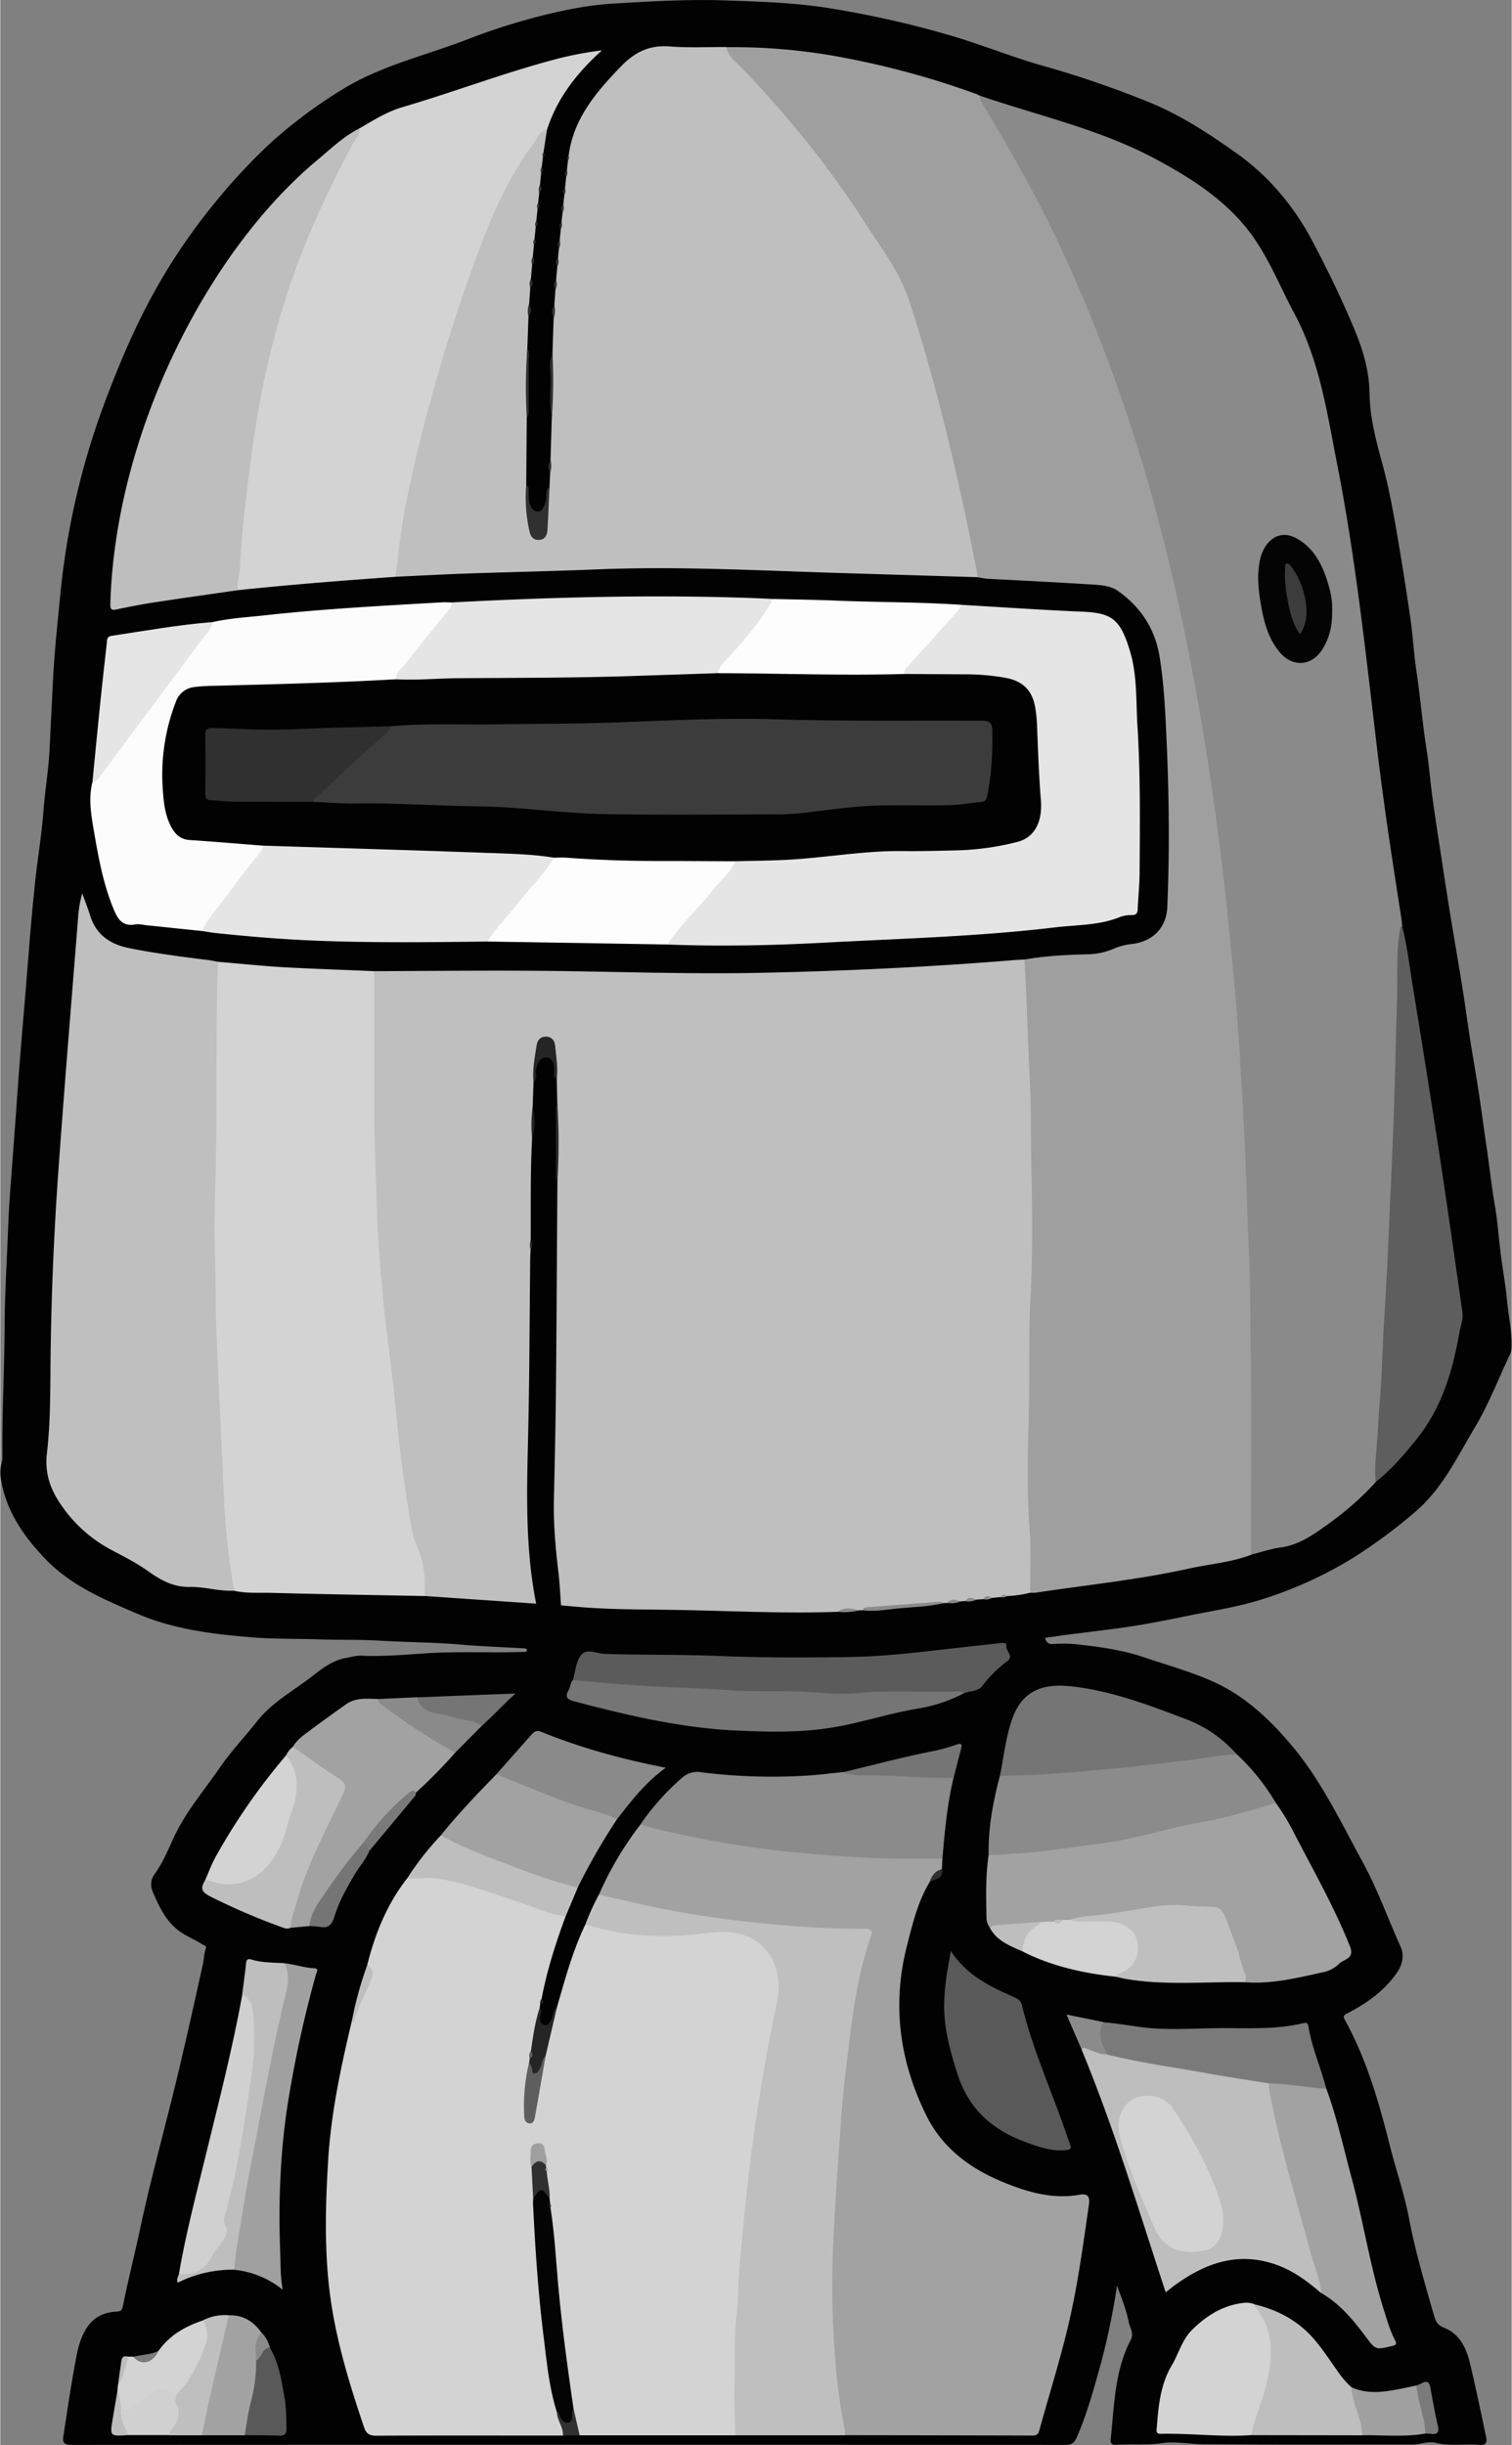
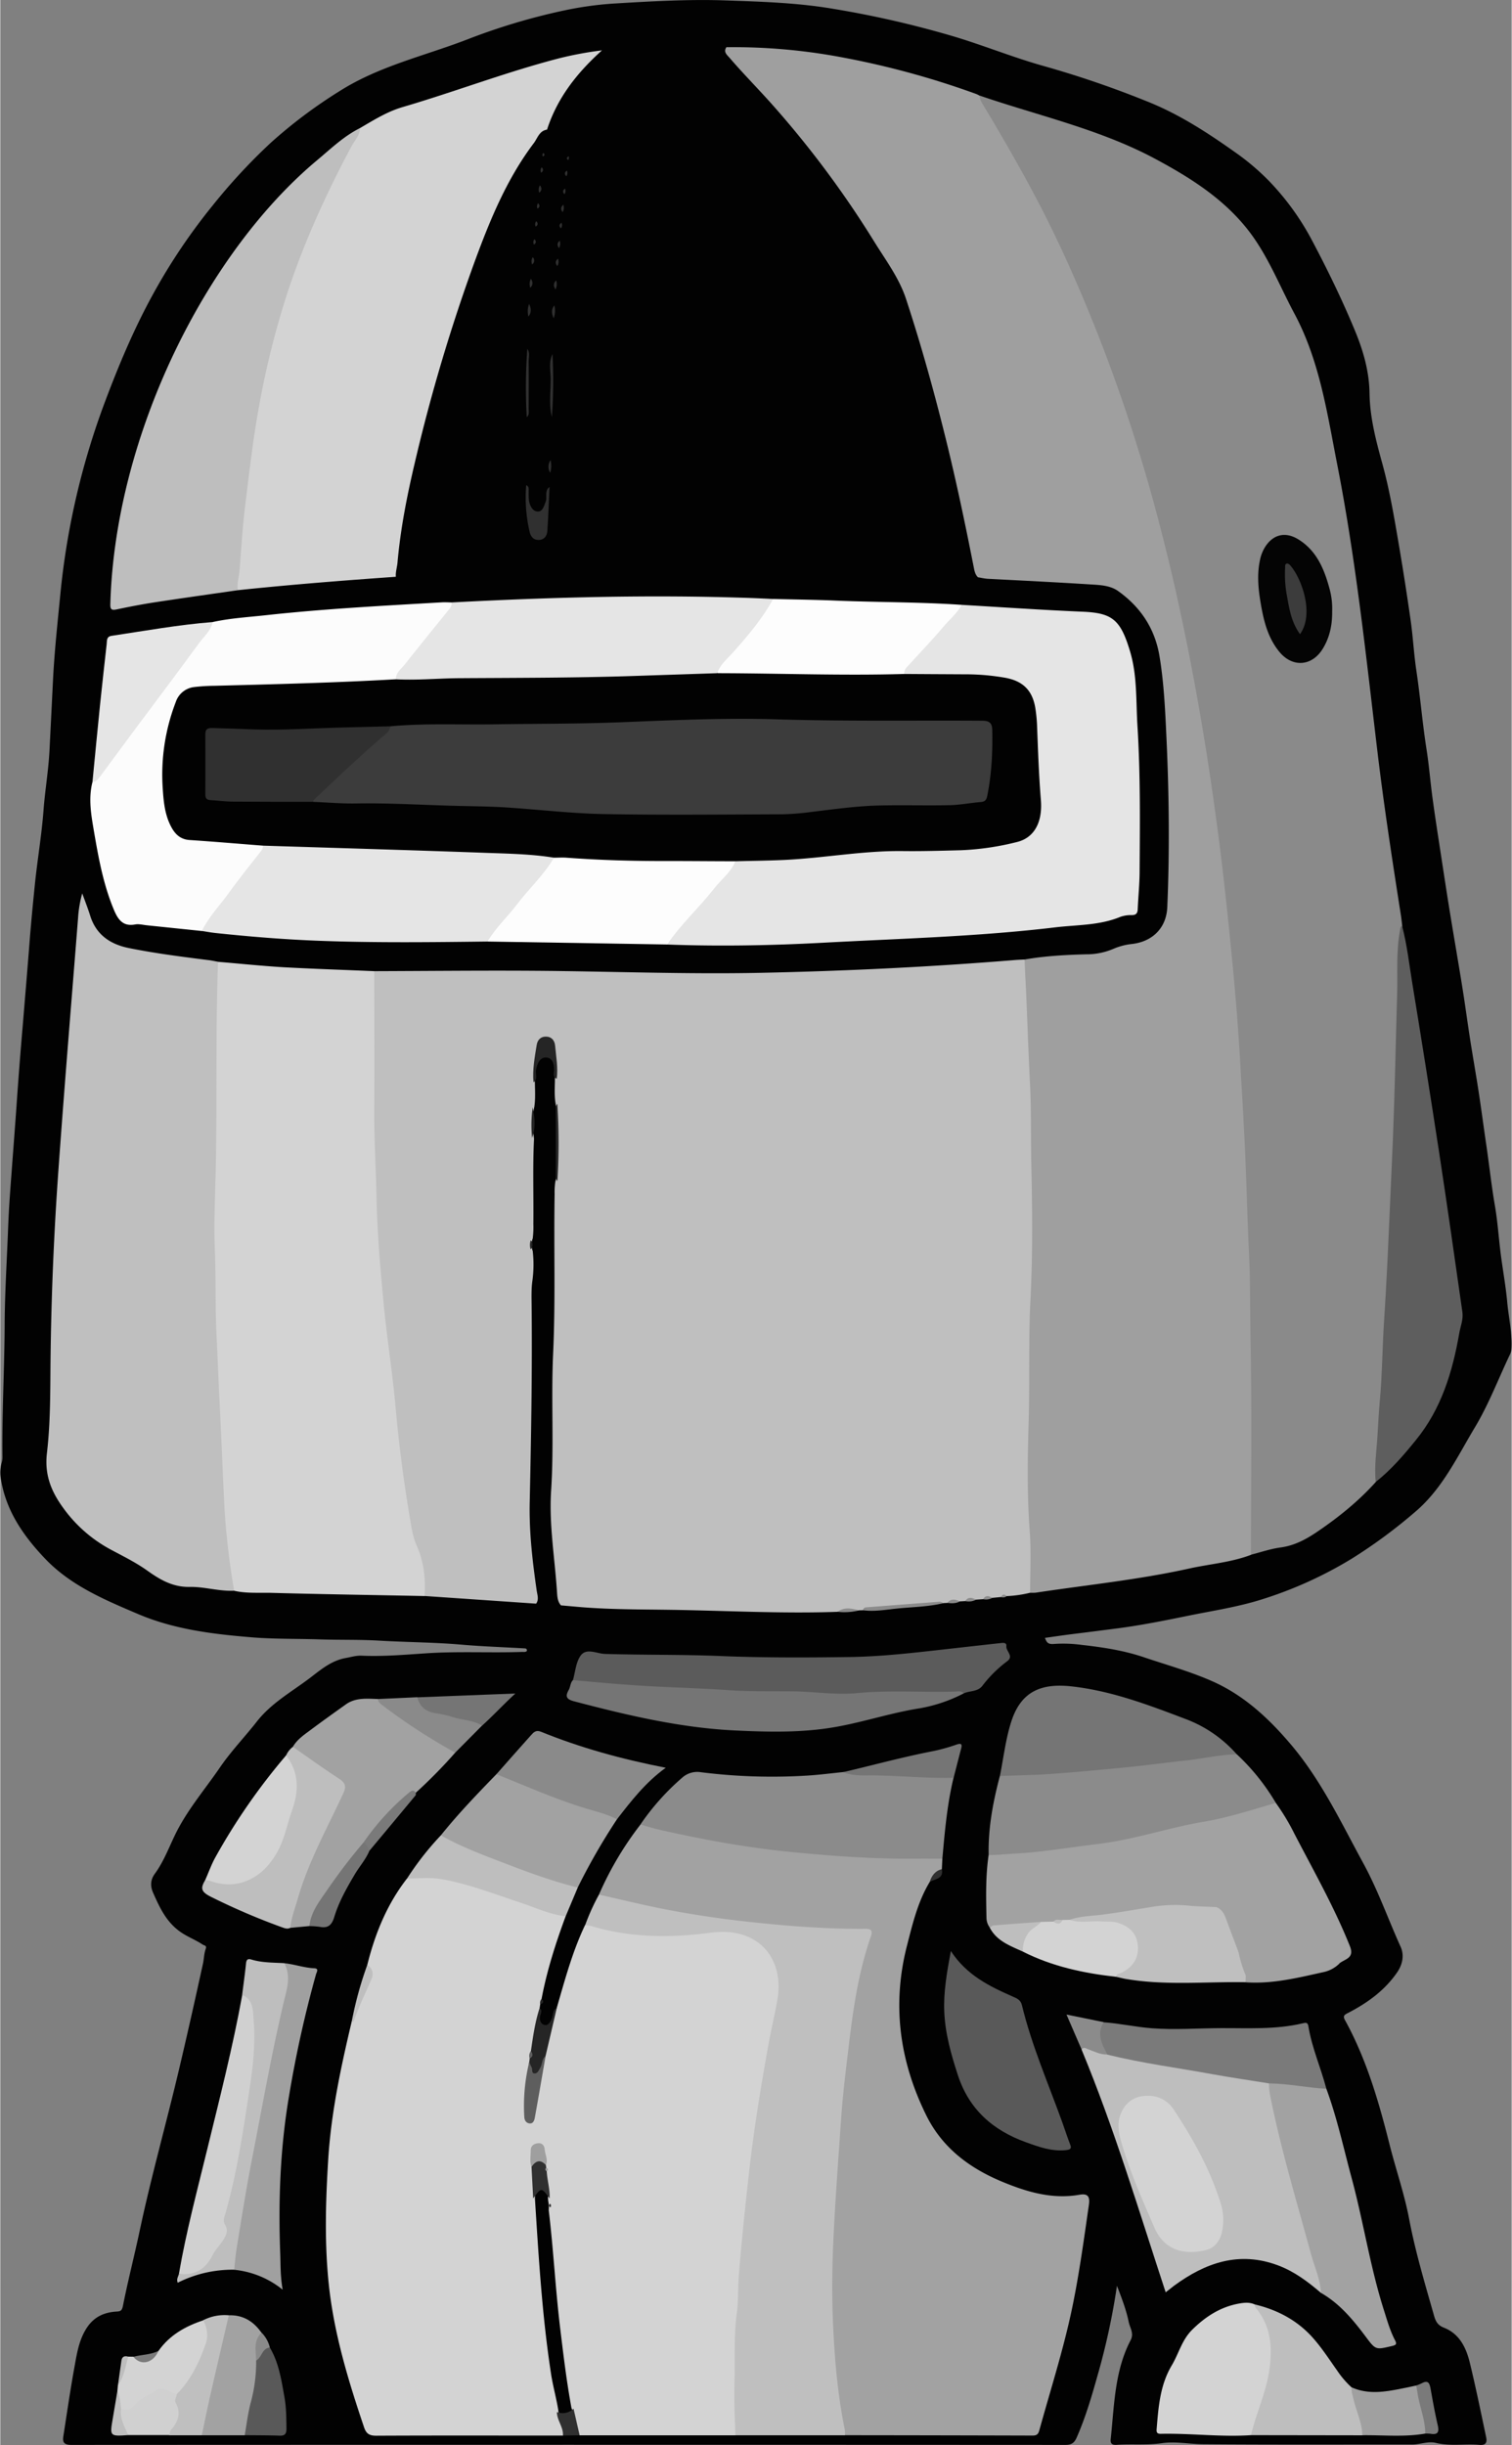
<svg xmlns="http://www.w3.org/2000/svg" width="842" height="1361" id="Layer_1" data-name="Layer 1" viewBox="0 0 841.15 1360.13">
  <rect x="0" y="0" width="841.15" height="1360.13" fill="#808080" stroke="none" />
  <defs>
    <style>.cls-1{fill:#020202;}.cls-2{fill:#bfbfbf;}.cls-3{fill:#9f9f9f;}.cls-4{fill:#8a8a8a;}.cls-5{fill:#d3d3d3;}.cls-6{fill:#a2a2a2;}.cls-7{fill:#e5e5e5;}.cls-8{fill:#bebebe;}.cls-9{fill:#fcfcfc;}.cls-10{fill:#5e5e5e;}.cls-11{fill:#8b8b8b;}.cls-12{fill:#fdfdfd;}.cls-13{fill:#5b5b5b;}.cls-14{fill:#757575;}.cls-15{fill:#595959;}.cls-16{fill:#7a7a7a;}.cls-17{fill:#a0a0a0;}.cls-18{fill:#d0d0d0;}.cls-19{fill:#252525;}.cls-20{fill:#303030;}.cls-21{fill:#040404;}.cls-22{fill:#3c3c3c;}</style>
  </defs>
  <path class="cls-1" d="M474.26,599.16c1,2.63,1.69,3.7,5.26,3.37a76.14,76.14,0,0,1,15.12.53c11.72,1.31,23.36,3.06,34.62,6.86,12.91,4.36,26.12,8,38.55,13.56,17.46,7.83,31.13,20.59,43.4,35.08,16.86,19.92,27.83,43.28,40.19,65.92,8.19,15,13.78,31,20.78,46.47,2.06,4.52,1.27,9.66-1.93,14.31-7.12,10.32-16.89,17.22-27.79,22.8-1.75.89-2.38,1.65-1.24,3.71C653.17,833.45,660,857,666,880.81c3.51,14,8.35,27.74,11,41.9,3.46,18.22,8.8,35.87,13.84,53.64.87,3.06,2.07,5.21,5.35,6.5,8.91,3.48,12.55,11.33,14.6,19.84,3.29,13.62,6.1,27.36,9,41.07.6,2.81,0,4.68-3.72,4.34-8-.72-16.17.86-24.21-1.1-4.4-1.08-8.8.9-13.26.9-38.82-.05-77.65.14-116.47-.18-7.56-.06-15.28-1.68-22.74-.58-8.46,1.24-16.84.37-25.23.93-2.67.17-3.56-.76-3.29-3.34,2-18.65,2.11-37.69,11.08-54.89,2-3.83-.39-6.82-1.08-10.15-1.37-6.72-3.84-13.09-6.53-20.11a383.18,383.18,0,0,1-10.91,50.27c-3.23,11.59-6.65,23.1-11.5,34.15-1.26,2.88-2.82,4.12-6.22,4.11q-276.67-.15-553.33,0c-4.67,0-4.84-2-4.33-5.29,1.95-12.49,3.75-25,6-37.44,1.38-7.52,2.42-15.14,6.68-21.94,3.94-6.29,9.51-9,16.49-9.48,2.4-.14,3.33-.22,3.93-3.25,2.78-14,6.39-27.93,9.37-42,6.26-29.43,14.45-58.39,21.4-87.66,4.8-20.2,9.34-40.46,13.78-60.75.58-2.65.56-5.5,1.5-8.09.75-2-.77-1.82-1.74-2.47-4-2.67-8.57-4.31-12.58-7.19-7.7-5.51-11.34-13.44-14.94-21.58-1.63-3.69-1.53-7.21.93-10.57,4.69-6.41,7.53-13.78,10.9-20.89,6.61-14,16.71-25.64,25.35-38.26,6.27-9.16,14-17.15,20.81-25.88C44.18,635,55.74,628.77,66,620.86c5.94-4.59,11.64-9.19,19.24-10.52,2.87-.51,5.79-1.41,8.65-1.28,12.12.55,24.22-.54,36.24-1.33,17.76-1.17,35.48-.15,53.21-.76.93,0,1.95.2,2.6-.55.11-1.06-.41-1.37-1.13-1.41-11.83-.68-23.69-1.08-35.49-2.1-15.16-1.31-30.36-1.31-45.5-2.21-11.11-.66-22.18-.33-33.26-.7-12.58-.42-25.21-.12-37.74-1.15-21.61-1.77-43.22-4.39-63.38-13-18.55-7.91-37.36-15.76-51.67-30.8-11.84-12.44-21.54-26.26-24.45-43.72a20.51,20.51,0,0,1,.26-9.34,11.4,11.4,0,0,0,.51-3.38c-.32-24.59,1.13-49.15,1.23-73.74.08-18.15,1.29-36.33,1.95-54.5.39-10.5,1.21-21,2-31.51,1-13.58,2.07-27.16,3-40.75q1.35-19.14,3-38.27c1.35-16.33,2.73-32.67,4-49,.84-10.42,1.84-20.85,2.91-31.26,1.4-13.61,3.74-27.13,4.76-40.76.83-11.11,2.75-22.08,3.32-33.23.69-13.33,1.33-26.67,2-40,.8-15.53,2.48-31,4-46.51A420.09,420.09,0,0,1-49.84-85.82c8-21.52,16.81-42.73,27.93-62.87a329.5,329.5,0,0,1,33-49,324.2,324.2,0,0,1,32.25-34.8A270.79,270.79,0,0,1,81.72-261.3c22-13.94,46.95-19.49,70.64-28.58a350.36,350.36,0,0,1,54.36-16.29A192.06,192.06,0,0,1,234.24-310c20.82-1.24,41.66-2.48,62.49-1.74,20,.7,39.94,1.3,59.78,4.68a555,555,0,0,1,67.28,15.44c16.43,4.95,32.33,11.41,48.85,16.11a557.11,557.11,0,0,1,60.43,20.75c16.7,6.9,31.86,16.74,46.57,27.16a133.06,133.06,0,0,1,19.47,16.45,145.68,145.68,0,0,1,23.62,32.6c8.79,16.58,17,33.44,24.17,50.79,4.58,11.09,7.85,22.56,8,34.72.21,13.23,3.52,25.89,7,38.54,3.93,14.15,6.43,28.64,8.9,43.1q3.82,22.31,7,44.7c1.31,9.2,1.77,18.53,3.15,27.72,2.2,14.63,3.38,29.38,5.69,44,1.39,8.82,2.08,17.81,3.28,26.7,1.7,12.54,3.7,25,5.6,37.55,1.42,9.29,2.85,18.59,4.37,27.87,2.19,13.42,4.53,26.82,6.68,40.25,1.54,9.61,2.82,19.27,4.32,28.89s3.27,19.49,4.76,29.26,2.79,19.62,4.23,29.42c1.66,11.24,2.85,22.54,4.79,33.76,1.52,8.82,2.09,17.8,3.22,26.7s2.83,18,3.64,27c.79,8.64,2.88,17.17,2.36,25.93a8.36,8.36,0,0,1-.87,3.22c-6.44,13.48-11.76,27.62-19.42,40.37-9.88,16.45-18.12,34.25-33.27,47.1A286.09,286.09,0,0,1,645.16,555a224.67,224.67,0,0,1-51.67,23.21c-13.14,4-26.7,6-40.11,8.76-12.67,2.59-25.38,5.12-38.18,6.83Q502.62,595.43,490,597C484.84,597.63,479.71,598.41,474.26,599.16Z" transform="translate(107.12 311.98)" />
  <path class="cls-2" d="M372.92,583.79l-2,.05c-4,.58-8.13-.63-12.07.82-31.08,1.09-62.13-.66-93.2-1.11-16.44-.24-32.9-.15-49.32-1.47l-11.41-1c-1.94-2.15-2.05-4.92-2.22-7.51-1.2-18.74-4.49-37.38-3.27-56.22,1.66-25.43-.06-50.91,1.12-76.31,1.37-29.61.32-59.2.83-88.79a39.5,39.5,0,0,1,.41-7,17.39,17.39,0,0,0,.78-6.87c-.33-12.08.73-24.18-.61-36.23-.81-4.5-.46-9-.42-13.55a76.63,76.63,0,0,0-.9-16.84c-.46-2.66-.65-5.75-4.16-5.78s-4.08,3.06-4.42,5.68c-.81,6.23-2.11,12.42-1.65,18.77.06,4.44.34,8.89-.33,13.31-1.24,5.92-.88,11.85-.16,17.78-.78,15.81-.18,31.62-.37,47.43a49.31,49.31,0,0,1-.35,8,10.09,10.09,0,0,0,0,7,66.5,66.5,0,0,1-.17,16.44c-.69,4.81-.48,9.64-.44,14.46.36,36.28-.27,72.56-1.07,108.83-.37,16.56,1.54,32.88,3.89,49.2.35,2.41,1.35,4.9-.32,7.25L129,575.86c-1.88-2.09-1.51-4.68-1.5-7.14,0-4.18,0-8.41-1.6-12.31-6.13-14.81-8.2-30.53-10.15-46.21-4.77-38.15-9.16-76.34-12.37-114.65-1.79-21.23-2.26-42.51-3.13-63.78C99,300,100,268.19,99.53,236.4c0-2.75-.66-5.72,1.48-8.12,29.81-.09,59.62-.42,89.43-.21,42,.29,83.92,2,125.89,1.12,47.12-1,94.17-3.26,141.14-7.1,1.82-.15,3.65-.2,5.47-.3,1.51,1.39,1.46,3.27,1.6,5.09.94,11.78,1.56,23.61,1.8,35.39.32,16.15,1.15,32.28,1.41,48.43.41,25.64,1.3,51.28.74,76.92-.55,25.47-.27,51-1.18,76.41-.74,20.5-.78,41-.55,61.44.16,13.63.95,27.28.81,40.93,0,2.64.3,5.39-1.56,7.66A66.77,66.77,0,0,1,453,575.93a8.05,8.05,0,0,0-3.14.5l-4.86.47c-1.7.22-3.51-.29-5.1.73l-3.9.26c-2,.32-4.18-.44-6.08.81l-2.93.16c-2.33.45-4.84-.55-7.06.86l-1.95.09c-14.27.51-28.39,3.15-42.7,3.21A4.32,4.32,0,0,0,372.92,583.79Z" transform="translate(107.12 311.98)" />
  <path class="cls-3" d="M466,574.06c0-11.48.63-23-.22-34.44-1.55-20.62-1.15-41.25-.56-61.82.65-22.44-.19-44.91,1-67.3,1.26-24.61,1-49.22.47-73.8-.35-15.61,0-31.24-.8-46.83-.83-16.56-1.4-33.14-2.1-49.7-.26-6.12-.73-12.24-.82-18.38,11.33-2,22.79-2.57,34.25-2.9a37.87,37.87,0,0,0,15.05-3,36,36,0,0,1,10.59-2.76c11.37-1.37,19-9,19.48-20.45,1.34-31.17,1-62.29-.42-93.41C541.2,83.79,540.55,68.3,538,53s-10.48-27.21-22.93-36.12c-4.47-3.21-10.07-3.41-15.34-3.74C480.63,11.93,461.5,11,442.39,10c-1.81-.11-3.6-.55-5.4-.84-1.54-1.47-1.93-3.44-2.32-5.41C430-20,425.05-43.61,419.28-67c-6.54-26.5-13.82-52.82-22.36-78.75-3.83-11.63-11.28-21.48-17.66-31.8a550.47,550.47,0,0,0-56.55-76c-7.83-8.83-16.18-17.21-23.88-26.17-1.45-1.69-3.65-3.26-1.86-6a326.17,326.17,0,0,1,65.85,5.92,471.65,471.65,0,0,1,73.36,20.17,17.39,17.39,0,0,1,1.77.91c8,11.72,14.81,24.11,21.81,36.41a720.37,720.37,0,0,1,39.88,82.23,936.38,936.38,0,0,1,38,112.64c13.27,49.12,23,99,30.41,149.27,4.82,32.78,8.41,65.72,11.53,98.72,2.32,24.52,4.28,49.07,5.62,73.65,1,17.43,1.83,34.89,2.43,52.35.88,25.62,1.17,51.26,2,76.86,1.43,41.31.2,82.61.75,123.91,0,2,.07,4-1.45,5.65-11.11,4.22-22.95,5.08-34.42,7.62-28.23,6.26-57,9.12-85.53,13.45A24.43,24.43,0,0,1,466,574.06Z" transform="translate(107.12 311.98)" />
  <path class="cls-4" d="M588.93,552.89c0-39.81.52-79.62-.25-119.42-.31-16-.07-31.92-.84-47.85-.87-18.07-1.31-36.15-2.08-54.22-.75-17.87-1.88-35.74-2.91-53.6-1-17.18-2.36-34.35-4-51.48-2.08-21.71-4.3-43.43-7-65.07-3.75-29.84-8.18-59.57-13.59-89.17-5.44-29.82-11.74-59.43-19.32-88.75A920.33,920.33,0,0,0,502.6-128.81c-9.14-22.85-19-45.38-30.26-67.24-10.06-19.48-21-38.49-32.31-57.26-1-1.73-2.18-3.36-2.08-5.49,32.84,11.27,67.11,18.74,97.94,35.32,18.78,10.1,36.91,21.44,50.6,38.45,11.52,14.33,18,31.43,26.54,47.39,14.22,26.52,18.3,55.72,24,84.61,10.24,52.34,15.84,105.3,22.15,158.17,3.68,30.91,8.42,61.67,13.24,92.42.28,1.81.45,3.63.67,5.45-.38,23.13-1.15,46.26-1.76,69.38-.58,22.26-.75,44.57-2.57,66.81-.71,8.61-.7,17.29-1,25.93-1,28.43-2.86,56.82-4.42,85.22-1,18.76-2.08,37.53-3.69,56.26a17.78,17.78,0,0,1-1.25,5.82c-9.63,10.69-20.72,19.64-32.61,27.7-6.27,4.25-12.67,7.7-20.39,8.74C599.8,549.62,594.4,551.51,588.93,552.89Z" transform="translate(107.12 311.98)" />
-   <path class="cls-2" d="M297-285.8c.82,5.4,5.37,8.31,8.64,11.72C331-247.67,354-219.42,373.73-188.61c9,14.08,19.57,27.55,24.85,43.57C405.79-123.18,412-101,417.66-78.63,425-49.58,431.31-20.3,437,9.11q-41.17-1.25-82.36-2.5C311.69,5.25,268.78,3,225.79,4.74c-24.45,1-48.93,1.49-73.39,2.34-13.13.46-26.25,1.18-39.38,1.79-1.44-1.52-1.18-3.35-1-5.19,3.4-30.2,9.95-59.76,17.84-89.06a1006.83,1006.83,0,0,1,32.67-100.17c7.15-18.52,17.13-35.31,28.76-51.24,1.34-1.84,2.54-4.66,5.85-3.08l-2,13-.24,2-.71,6c-.18,1-.16,2-.28,3l-.7,7c-.26,1.36-.11,2.76-.39,4.12l-.63,5.88c-.18,1-.16,2-.28,3-.25,2.33-.49,4.66-.74,7-.16,1-.14,2-.29,3l-.72,7c-.15,1-.13,2-.26,3l-.69,7c-.26,1.32-.12,2.67-.33,4l-.69,8c-.31,1.66,0,3.36-.35,5-.21,3-.43,6-.64,9-.38,2.33,0,4.69-.36,7q-.33,9-.65,18c-.47,12.66.14,25.33-.31,38l-.3,37.84c.59,6.93.93,13.88,1.93,20.77.84,5.77,2.69,9,5.35,8.23,4.49-1.34,3.78-5.44,3.66-8.78-.22-6.52,1.54-12.79,2-19.21l.38-7.9c.23-2.33,0-4.67.2-7q.36-12,.73-24c.51-11.66-.16-23.34.35-35q.33-10,.67-20c.33-2.36,0-4.76.37-7.11l.63-8.89c.3-1.65,0-3.35.35-5l.69-8c.17-1.37.05-2.76.34-4.12.2-2,.39-3.92.59-5.89.26-1.36.12-2.75.36-4.11.23-2.29.47-4.58.7-6.88.13-1,.13-2.09.31-3.12q.31-2.94.64-5.88c.25-1.36.11-2.76.38-4.12l.63-5.88c.18-1,.17-2.08.3-3.12q.36-3.44.74-6.87c.13-1,.13-2.09.31-3.13.23-2,.45-3.91.68-5.87.11-.71.21-1.41.27-2.12,2.59-20.73,15.11-35.44,29-49.83,7.91-8.23,16.07-12.19,27.46-11.27C276-285.32,286.5-285.86,297-285.8Z" transform="translate(107.12 311.98)" />
  <path class="cls-5" d="M207.53,754c-5.56,15-10.42,30.19-13.4,45.93a6.44,6.44,0,0,1-.77,3l-.3,2c-1.09,7.88-1.93,15.82-4,23.54a14.34,14.34,0,0,0-.8,4.59,14,14,0,0,1-.39,2.33c-1.16,8.68-2.82,17.31-2.45,26.13a16.9,16.9,0,0,0,.36,4c.23.82.6,1.63,1.52,1.74s1.44-.69,1.8-1.43a20.76,20.76,0,0,0,1.5-5.75c1.59-9.46,3-18.95,5-28.34,1.09-9.28,3.92-18.1,7-26.85,4.53-15.53,8.67-31.19,15.69-45.88,2.53-2,5.14-.7,7.64,0a133.68,133.68,0,0,0,42,4.46c8.62-.53,17.21-1.63,25.85-1.93,25-.87,36.86,18.5,32.89,39.78-4.84,26-10.3,51.91-13.63,78.2-3.15,24.92-6,49.87-7.71,74.94-1.1,15.6-1.43,31.22-2.13,46.83-.52,11.67,1,23.24.24,34.86-.14,2.29.33,4.72-1.52,6.62l-86.68,0c-2.68-2.8-2-6.7-3.17-10-.61-1.65-.53-3.52-1.3-5.16-2.71-14.57-4.46-29.28-6.25-44-2.68-22-3.77-44.09-6.42-66.06a19.34,19.34,0,0,0-.09-4,22.24,22.24,0,0,1-.34-3c.35-4.62-1.91-8.92-1.7-13.52a8.48,8.48,0,0,0,.08-3.51,16.46,16.46,0,0,1-.31-2.09,30.27,30.27,0,0,0-1.15-6.88c-.37-1.34-1-2.61-2.65-2.44s-2.25,1.37-2.45,2.76a48.1,48.1,0,0,0-.07,9,99.07,99.07,0,0,1,1,17.12c2.08,32.68,4,65.36,9,97.77,1.05,6.75,2.93,13.32,4,20.06.23,3.17,1.56,6,2.59,9,.59,1.7,1.49,3.4,0,5.1-34.64,0-69.29-.1-103.93.07-3.82,0-5.55-1.13-6.75-4.69-8.86-26.2-16.89-52.6-19.71-80.28-2.32-22.77-1.66-45.58-.26-68.36,1.59-26,7-51.39,13-76.65A224.6,224.6,0,0,1,98,789.14c1.34-3-.42-5.46-.85-8.16,4.34-17.39,11-33.74,22.12-48,6.76-2.75,13.76-1.75,20.57-.71,13.38,2,25.91,7.24,38.71,11.34,8.54,2.73,16.93,6,25.51,8.62C205.33,752.63,206.67,752.86,207.53,754Z" transform="translate(107.12 311.98)" />
  <path class="cls-5" d="M101,228.28c0,25.33.17,50.66,0,76-.13,16.81.94,33.58,1.28,50.36.4,19.35,2.09,38.7,3.9,58s4.94,38.71,6.68,58.12c1.89,20.94,4.55,41.75,8.1,62.46.84,4.92,1.56,9.94,3.57,14.43,4.08,9.09,5.13,18.49,4.5,28.24-28.38-.57-56.75-1-85.13-1.77-6.94-.18-13.95.41-20.83-1.16-1.88-1.68-2.34-4-2.67-6.29-2.5-17.64-4.46-35.35-4.84-53.15-.43-20-2-39.85-2.9-59.78-.38-8.64-1-17.32-1-25.92,0-25.46-2.32-50.91-1.12-76.35,1.61-33.78.32-67.57,1-101.34.15-7.47,1.12-14.92,1-22.42a6.32,6.32,0,0,1,1.52-4.63c12.07,1,24.12,2.26,36.21,3C67.17,227,84.1,227.55,101,228.28Z" transform="translate(107.12 311.98)" />
  <path class="cls-2" d="M14.06,223.05c-1.41,38.56-.45,77.15-1.28,115.71-.32,14.93-1.11,29.91-.48,44.81.65,15.45.13,30.9.89,46.31.74,14.9,1.26,29.81,2.05,44.69s1.29,29.47,2,44.19a416.14,416.14,0,0,0,5.8,54.17c-8.38.42-16.56-2.28-24.81-2.12-9.6.18-16.81-4.25-24-9.39C-32.06,557-39,553.62-45.72,550a77.77,77.77,0,0,1-26.43-23.2c-6.62-9.13-10.44-18.35-9-30.51,2-17.14,1.83-34.58,2-51.9q.6-52.72,4.38-105.32c3.34-46.83,7.25-93.61,10.94-140.41A66,66,0,0,1-61.51,185c1.48,4.12,3.11,8.2,4.41,12.38,3.3,10.59,11.07,15.87,21.35,18,14.53,2.95,29.24,4.81,43.93,6.68C10.16,222.26,12.1,222.7,14.06,223.05Z" transform="translate(107.12 311.98)" />
  <path class="cls-6" d="M417.17,722q-.14,2.94-.28,5.86a54.27,54.27,0,0,0-6.81,7.16c-6.62,11-9.5,23.3-12.64,35.53-8.37,32.72-4.12,64,10.7,94.07,9,18.33,24.31,29.65,42.66,37.22,13.63,5.62,27.59,9.74,42.71,7.1,4.56-.79,5.89.91,5.2,5.67-2.73,18.91-5.29,37.86-9.16,56.6-4.81,23.33-12.14,46-18.44,68.87-.63,2.28-1.65,2.83-3.79,2.83q-52.18-.15-104.37-.2c-1.67-1.64-1.86-3.87-2.19-6-2.6-16.78-4.46-33.61-5.49-50.59-.86-14.33-1-28.64-.66-42.92.55-21.44,2-42.86,3.64-64.25,1.9-24.42,4.66-48.71,8.13-72.94a252.49,252.49,0,0,1,8.19-37c1.82-6.06,1.51-6.42-4.94-6.51a591.75,591.75,0,0,1-136.39-17.41c-2.54-.64-5.33-.81-7.19-3.09a183,183,0,0,1,23.11-39c1.72-1.21,3.54-.63,5.28-.17,30.32,8,61.21,12.71,92.4,15.37a573.45,573.45,0,0,0,62.74,2.29C412.16,720.43,415,719.89,417.17,722Z" transform="translate(107.12 311.98)" />
  <path class="cls-5" d="M197.16-239.87c-4.32.65-5.26,4.73-7.35,7.5-15.29,20.26-24.67,43.39-33.33,67.05A976,976,0,0,0,123.72-55.18C119.33-36.68,115.62-18,113.94,1c-.23,2.62-1.14,5.19-.92,7.88-29.34,2.07-58.66,4.37-87.91,7.46-1.58-1.41-1.44-3.3-1.26-5.11C27.4-24.17,30-59.69,37-94.66A454.93,454.93,0,0,1,72.92-202.88c6.19-12.86,11.87-26.06,20.15-37.84,7.58-4.43,15-9.11,23.55-11.64,29-8.5,57.27-19.36,86.55-27a195.79,195.79,0,0,1,24.57-4.6C213.39-271.07,202.75-257.14,197.16-239.87Z" transform="translate(107.12 311.98)" />
  <path class="cls-7" d="M427.94,24.5c22.43,1.31,44.84,2.86,67.29,3.81,16.59.71,21.18,4.4,26.52,22.52,3.92,13.31,3.13,27.4,4,41.17,1.67,26.79,1.36,53.62,1.19,80.44,0,7.15-.74,14.3-1.06,21.45-.1,2.28-1,3.2-3.38,3.21a17.24,17.24,0,0,0-6.37,1c-11.63,4.8-24,4.35-36.19,5.81-42.88,5.14-86,6.22-129.08,8.54-28.9,1.55-57.9,2.1-86.88,1-.91-2.33.76-3.84,2-5.23,11.77-13.44,23.74-26.71,35-40.61a4.64,4.64,0,0,1,2.45-1.63c8.94-1.19,17.94-.28,26.93-1.08,11.6-1,23.18-2.34,34.79-3.3a505.86,505.86,0,0,1,52.37-2c12.6.27,24.92-1.46,37.2-3.81,10.51-2,15.57-7.89,15.72-18.71.14-9.81-1-19.6-1.31-29.42-.12-3.8-.63-7.62-.61-11.45,0-2,0-4,0-6-.58-16.74-6.59-22.86-23.17-24.7-13.14-1.45-26.29-.72-39.43-1-2.83-.06-5.67.23-8.46-.42-3.52-1.71-2.25-4-.49-6,6.23-6.9,12-14.2,18.63-20.77C419.74,33.14,422.73,27.74,427.94,24.5Z" transform="translate(107.12 311.98)" />
  <path class="cls-2" d="M226.05,742c12.59,2.81,25.13,5.9,37.79,8.34,14.93,2.87,30,5.08,45.09,6.73,21.77,2.38,43.55,4.1,65.46,3.92,3.31,0,4.1,1.18,3,4.27-6.74,19.17-9.7,39.18-12.11,59.2-1.7,14.1-3.5,28.21-4.47,42.42-1.45,21.15-3.05,42.27-4.11,63.45-.8,16-1.1,31.94-.47,47.83.82,20.63,2.51,41.27,6.66,61.58a15.68,15.68,0,0,1,.05,3H302c-.35-9.79-.81-19.68-.51-29.35.4-12.89-.48-25.88,1.32-38.76.93-6.71.51-13.56,1.05-20.36,1.61-20,3.69-39.83,5.95-59.71,2.57-22.69,6.28-45.18,10.29-67.63,1.6-8.95,3.7-17.81,5.31-26.76,2.39-13.29-1.87-28.87-17.06-35-6.69-2.72-13.77-2.83-20.62-1.94-21.93,2.84-43.61,2.77-65-3.5a13,13,0,0,0-4.39-.67A121.37,121.37,0,0,1,226.05,742Z" transform="translate(107.12 311.98)" />
  <path class="cls-8" d="M93.07-240.72c-.08,4.12-3,6.92-4.79,10.24-14.56,27.26-27.3,55.34-36.7,84.79A484.5,484.5,0,0,0,35.87-80.13C33.11-64,31.3-47.77,29.27-31.57,27.75-19.44,27-7.21,26.08,5c-.29,3.79-1.62,7.49-1,11.35C9.66,18.58-5.81,20.74-21.25,23.1c-7.07,1.09-14.1,2.45-21.1,3.93-3,.63-3.61-.1-3.52-3.12C-43.2-70.56,7.86-171.63,69.19-222.84,76.84-229.22,84-236.21,93.07-240.72Z" transform="translate(107.12 311.98)" />
  <path class="cls-9" d="M11.06,34.07c9.75-2.16,19.72-2.72,29.6-3.81C73.2,26.69,105.88,25,138.55,23.1c1.81-.1,3.64,0,5.47.06,1.43,1.65.56,3.11-.49,4.44-10.25,12.95-20.93,25.56-30.66,38.92A1.92,1.92,0,0,1,112,67a82.85,82.85,0,0,1-13.89,1.37c-14-.24-28,.68-41.9,1.42-17.62,1-35.29-.24-52.87,1.76-5.92.67-9.83,3.47-11.87,9.11-6.3,17.39-8.55,35.19-5.9,53.56a42.56,42.56,0,0,0,2.68,10.62c2.4,5.71,6.1,8.46,12.86,9,12.25,1,24.51,2,36.75,3.2,3.17,1.58,1.94,3.75.6,5.74-2.67,4-5.77,7.67-8.73,11.45-7.25,9.25-14.3,18.65-21.32,28.09a17.2,17.2,0,0,1-3.36,3.61l-30.66-3.18c-2.14-.22-4.39-.84-6.43-.46-6.64,1.26-9.44-2.52-11.7-7.81-6-14.18-8.72-29.21-11.29-44.25-1.53-9-3.14-18-.79-27.16,18.19-24,36-48.32,54.07-72.4C2.45,45.07,6.53,39.4,11.06,34.07Z" transform="translate(107.12 311.98)" />
  <path class="cls-7" d="M5.05,205.91c4-8,10.2-14.46,15.38-21.64,5.39-7.47,11.17-14.66,16.86-21.91.94-1.2,1.92-2.26,1.74-3.91,1.17-2,3.1-1.56,4.9-1.5,14.8.43,29.58,1.23,44.39,1.61,26.77.69,53.55,1.1,80.3,2.69,7.46.45,14.95.69,22.42,1.19,2.83.18,5.67.22,8.35,1.23,3.33,1.47,2.15,3.57.68,5.58-3.43,4.7-7.37,9-11,13.49-7.06,8.6-14.32,17-21.31,25.69a16.94,16.94,0,0,1-3.66,3.36c-31.29.38-62.59.76-93.88-.42-19.3-.72-38.54-2.3-57.74-4.34C10,206.76,7.51,206.29,5.05,205.91Z" transform="translate(107.12 311.98)" />
  <path class="cls-6" d="M602.77,691a122.66,122.66,0,0,1,10.3,17.09C623.8,728.75,635.32,749,644,770.73c2.61,6.54-2.58,7-5.7,9.38-3.42.74-5.6-1.48-7.81-3.4-13.67-11.91-29.05-9.37-38.13,6.32-1.46,2.52-2.57,5.71-6.63,4.32-3.23-3.83-4.32-8.36-4.31-13.24a15.28,15.28,0,0,0,1.42-5.24c2.86-16.6,19.59-25.45,34.85-18.52,1.59.72,3.37,2.7,4.93,1.45s.13-3.45-.38-5.09c-3.21-10.31-9-19-17.92-25.09-6.51-4.46-13.87-4.4-20.9-.79s-11.54,9.25-12.17,17.58c-.29,3.81,1.54,8.05-1.93,11.34a15.75,15.75,0,0,1-7.86.61c-13.31-2-26.39-.55-39.49,2-11,2.14-22.25,3.22-33.42,4.49a16.13,16.13,0,0,1-4.26.46,16.11,16.11,0,0,0-5.73.68,32.57,32.57,0,0,1-6.83.4c-9.35,1-18.67,2.39-28.12,2a9.32,9.32,0,0,1-1.89-5.52c-.25-11.67-.52-23.35,1.21-35,4.75-2.58,10.1-1.8,15.12-2.18a468.44,468.44,0,0,0,60.8-8.31c26-5.48,52.15-10.67,77.73-18.09C598.55,690.78,600.61,689.56,602.77,691Z" transform="translate(107.12 311.98)" />
  <path class="cls-7" d="M113,65.9c0-3.72,3-5.75,5-8.26,8.29-10.48,16.71-20.84,25.12-31.23a4.52,4.52,0,0,0,.9-3.25c55.65-2.93,111.33-4.44,167-2.46,4,.15,8,.35,11.95.53,1.16,1.61,0,2.86-.76,4.05-9,14-20.18,26.27-31.48,38.44a10.84,10.84,0,0,1-4.88.87c-14.63-.47-29.22.58-43.82,1.12-32.72,1.23-65.45.64-98.17,1.08-8.11.11-16.23,1.08-24.38.83C117.25,67.55,114.81,67.91,113,65.9Z" transform="translate(107.12 311.98)" />
  <path class="cls-10" d="M658.35,512.43c-.91-8.81.51-17.58,1-26.31.38-6.24.7-12.56,1.27-18.83,1.35-14.69,1.39-29.5,2.36-44.24,1.33-20.2,2.24-40.42,3.12-60.65.59-13.59,1.25-27.18,1.8-40.78,1.08-26.74,1.56-53.5,2.35-80.24.36-11.89-.62-23.93,1.61-35.77.18-1,.13-2,1.13-2.6,2.86,10.75,4,21.81,5.83,32.74q7.62,46.47,14.76,93c4.54,29.71,8.75,59.46,13,89.2.59,4-1.07,7.87-1.75,11.77-3.76,21.53-10,42.12-24.13,59.4C673.94,497.49,666.89,505.69,658.35,512.43Z" transform="translate(107.12 311.98)" />
  <path class="cls-8" d="M627.84,963.52c-7.22-6.2-14.77-11.87-23.8-15.26-21.63-8.13-40.39-1.56-57.92,11.3-1.31,1-2.55,2-4.67,3.67-15-45.63-28.57-91.13-46.79-135,.43-3,2.5-1.82,4-1.35,3.56,1.13,7,2.52,10.8,3,27.88,5.44,55.83,10.42,83.95,14.51,2.12.31,4.36.32,5.91,2.17,1.89,5.35,2.35,11,3.64,16.52,7.34,31.26,16,62.16,25,93C628.64,958.49,630.12,961.05,627.84,963.52Z" transform="translate(107.12 311.98)" />
-   <path class="cls-11" d="M417.17,722c-5,0-10-.06-15,0-23.53.2-46.93-1.51-70.34-3.84-24.2-2.42-48-6.83-71.7-12.17-3.7-.83-7.34-2-11-3a134.7,134.7,0,0,1,23.19-26,12.53,12.53,0,0,1,10.5-3.09,317.32,317.32,0,0,0,59.27,1.86c6.63-.41,13.23-1.28,19.84-1.94,18.5-.35,37,1,55.42,1.55,2.12.05,4.36-.19,6.05,1.58C419.83,691.78,418.52,706.89,417.17,722Z" transform="translate(107.12 311.98)" />
+   <path class="cls-11" d="M417.17,722c-5,0-10-.06-15,0-23.53.2-46.93-1.51-70.34-3.84-24.2-2.42-48-6.83-71.7-12.17-3.7-.83-7.34-2-11-3a134.7,134.7,0,0,1,23.19-26,12.53,12.53,0,0,1,10.5-3.09,317.32,317.32,0,0,0,59.27,1.86c6.63-.41,13.23-1.28,19.84-1.94,18.5-.35,37,1,55.42,1.55,2.12.05,4.36-.19,6.05,1.58C419.83,691.78,418.52,706.89,417.17,722" transform="translate(107.12 311.98)" />
  <path class="cls-11" d="M602.77,691c-13.19,3.75-26.26,8.1-39.8,10.38-19.86,3.33-39,10-59,12.41-15.23,1.81-30.35,4.49-45.71,5.33-5.1.28-10.2.89-15.33.82-.32-15,2.43-29.54,6.24-43.94,5.9-2.87,12.38-2,18.54-2.38,32.72-1.75,65.26-5.11,97.72-9.53,5.12-.7,10.39-3,15.62-.16A120.89,120.89,0,0,1,602.77,691Z" transform="translate(107.12 311.98)" />
  <path class="cls-12" d="M164.05,211.79c4.55-7.7,11.16-13.76,16.51-20.81,6.65-8.76,14.92-16.23,20.47-25.85,1.84-2,4.27-1.77,6.55-1.58,28.09,2.45,56.23,1.81,84.36,1.87,1.84,0,3.67,0,5.5.08,1.66.11,3.36.19,4.55,1.64-2.52,6.15-7.88,10.1-11.83,15.14C281.79,193,271.64,202.15,264,213.43l-36.27-.6Z" transform="translate(107.12 311.98)" />
  <path class="cls-13" d="M211.58,622.66c1.34-4.62,1.63-10,4.3-13.66,3.2-4.39,9-1.06,13.43-.92,21.29.66,42.61.29,63.88,1.16,24.14,1,48.26.91,72.38.57,18.44-.26,36.77-2.48,55.09-4.53,9.57-1.07,19.13-2.16,28.7-3.2,1.43-.15,3.64-.5,3.42,1.63-.3,2.92,4.42,5.6.38,8.51a69.57,69.57,0,0,0-13.76,13.66c-2.63,3.34-7,2.62-10.36,4.17-15.93,1-31.88.36-47.83.48-6,0-11.89,1.34-17.91,1.06-27.06-1.28-54.18-.58-81.22-2.18-21.71-1.29-43.49-2-65.1-4.77C215.05,624.39,212.91,624.59,211.58,622.66Z" transform="translate(107.12 311.98)" />
  <path class="cls-6" d="M627.84,963.52c-.28-7.59-3.57-14.44-5.52-21.6-8-29.42-16.87-58.6-22.8-88.56a36.67,36.67,0,0,1-.58-6.42,4.62,4.62,0,0,1,4.11-1.35c8.42.91,16.88,1.44,25.21,3a5.49,5.49,0,0,1,2.61,1.39c5.93,16.11,9.54,32.88,14,49.41,6.62,24.4,10.32,49.51,18,73.66,1.81,5.71,3.43,11.5,6.22,16.84,1.12,2.14.63,2.65-1.64,3.19-9,2.14-9.1,2.3-14.5-4.94C645.84,978.62,638.36,969.53,627.84,963.52Z" transform="translate(107.12 311.98)" />
  <path class="cls-6" d="M146.07,663a280.87,280.87,0,0,1-21.91,22.28c-4.38.78-7.35,3.81-10.07,6.87-6.25,7.06-13.09,13.62-18.47,21.44-8.51,11.78-18.16,22.7-25.56,35.31-2,3.43-2.56,7.5-5.16,10.58l-10.63,1c-2.13-2.38-.43-4.76.18-7A255.86,255.86,0,0,1,74.57,702c2.72-5.14,5.1-10.45,7.54-15.74,1.72-3.74,1.14-6.13-2.34-8.34-6.6-4.19-13.07-8.57-19.38-13.2-1.86-1.37-4-2.5-4.66-5,2.24-3.85,5.81-6.35,9.27-8.91,6.68-5,13.42-9.81,20.19-14.64,5.43-3.87,11.67-3.21,17.81-3a331.06,331.06,0,0,0,41.65,27.62C145.47,661.29,146.52,661.7,146.07,663Z" transform="translate(107.12 311.98)" />
-   <path class="cls-1" d="M189.17,304l.46-13.92a15.17,15.17,0,0,0,.38-5.45,10.87,10.87,0,0,1,1.69-6.15c1.24-2,3-3.81,5.68-3.14a5.86,5.86,0,0,1,4.56,5.32c.31,2.46-.36,5,.62,7.4q.16,7,.31,13.95c.29,14.31.16,28.62.06,42.94-.26,38.32-.43,76.64-.8,115-.21,20.82-.69,41.64-1.15,62.47-.29,13.52.92,26.94,2.52,40.35.72,6.09,1,12.23,1.46,18.35-4.64.16-9.28.26-13.83-.9-6.43-32.09-5.15-64.5-4.42-96.93.71-31.59.74-63.2,1.08-94.81,0-1.83.15-3.65.23-5.48,0-1.66,0-3.32.06-5,.12-19-.24-38,.76-56.95C189.33,315.39,188.75,309.71,189.17,304Z" transform="translate(107.12 311.98)" />
  <path class="cls-14" d="M581,663.93c-9.8.2-19.33,2.53-29,3.54-10,1-20,2.46-30,3.45-14.48,1.44-29,2.81-43.47,3.87-9.76.71-19.56.83-29.35,1.21,2.05-10.09,3.19-20.48,6.33-30.23,5.19-16.14,15.81-21.57,33.42-19.64,22.1,2.43,42.64,10.2,63.16,18A71.24,71.24,0,0,1,581,663.93Z" transform="translate(107.12 311.98)" />
  <path class="cls-12" d="M291.9,62.51c1.63-4.89,5.62-8,8.87-11.66C309,41.6,317,32.17,323,21.23c11.43.28,22.88.41,34.31.88,23.53,1,47.1.77,70.61,2.39-2.47,4.54-6.45,7.86-9.75,11.7C411.52,44,404.49,51.42,397.55,59a5,5,0,0,0-1.58,4c-1.82,2-4.25,1.69-6.54,1.69-25.94.05-51.89.26-77.83-.13C305.06,64.4,298.32,64.53,291.9,62.51Z" transform="translate(107.12 311.98)" />
  <path class="cls-15" d="M421.89,773.36c8.73,13.4,21.41,19.61,34.43,25.33,2.25,1,4.39,1.76,5.13,4.81,5.41,22.39,14.65,43.49,22.43,65.08,1.47,4.07,2.77,8.2,4.35,12.23,1,2.48.25,3-2.26,3.3-7.93.86-15.11-1.78-22.31-4.38-18.42-6.63-31.69-18.3-37.92-37.49-3.72-11.45-7-23-7.5-35C417.75,796.16,419.69,785.25,421.89,773.36Z" transform="translate(107.12 311.98)" />
  <path class="cls-14" d="M211.58,622.66c14.67,1.33,29.34,2.67,44.07,3.45,14.07.74,28.17,1.15,42.21,2.12,12,.82,23.91.57,35.86.68s23.91,2.1,35.84,1c18.11-1.74,36.24-.37,54.35-.86,1.73,0,3.71-.71,5.13,1a84.58,84.58,0,0,1-24.49,8.29c-16.95,2.66-33.23,8.35-50.2,10.94-17.41,2.66-34.89,2.22-52.34,1.4-30.58-1.44-60.21-8.47-89.7-16.2-4.32-1.14-5.18-2.66-3.07-6.37C210.22,626.4,210.06,624.17,211.58,622.66Z" transform="translate(107.12 311.98)" />
  <path class="cls-5" d="M588.92,1042.68c-16.75,1.12-33.45-1.09-50.19-.74-2.05,0-2.47-.73-2.31-2.65,1-12.26,1.87-24.45,8.43-35.46,3.87-6.49,5.61-14.09,11.27-19.7,7.51-7.47,16-12.92,26.51-14.72,2.79-.48,5.61-.7,8.31.53,7.45,6.08,9.52,14.6,10.31,23.53.77,8.74-1,17.24-3.47,25.59-2,6.71-4.48,13.25-6.45,20A6.24,6.24,0,0,1,588.92,1042.68Z" transform="translate(107.12 311.98)" />
  <path class="cls-6" d="M138.08,709c9.63-12,20.24-23,30.91-34,1.88-1.26,3.52-.14,5.13.58A484,484,0,0,0,232.34,697c1.55.47,3.83.45,3.75,3.07A351.72,351.72,0,0,0,214.26,738c-2.14,1.37-4.24.34-6.24-.27a533.48,533.48,0,0,1-66.17-25.11C140.18,711.88,138.51,711.05,138.08,709Z" transform="translate(107.12 311.98)" />
  <path class="cls-16" d="M630.87,850c-10.68-.58-21.2-2.88-31.93-3-10.29-1.66-20.61-3.15-30.86-5-19.71-3.62-39.62-6.19-59.12-11-6.34-6.07-7.1-12.89-2-18,8.94.65,17.69,2.61,26.65,3.32,12.82,1,25.57,0,38.35-.06,15.26-.08,30.59.9,45.65-2.66,1.53-.36,2.89-.79,3.26,1.57C622.78,827.12,627.81,838.26,630.87,850Z" transform="translate(107.12 311.98)" />
  <path class="cls-17" d="M51,780.15c5.6.58,11,2.56,16.64,2.81,2.75.11,1.28,2.18.95,3.35a642,642,0,0,0-15,67.62c-4.94,29-6,58.19-4.92,87.52.24,6.3,0,12.63,1.37,20.32a50.85,50.85,0,0,0-27-11.09c-1.73-1.86-1.13-4-.84-6.16,4.77-34.33,11.56-68.28,18.5-102.21,3.44-16.79,6-33.76,11.21-50.16.63-2,.08-3.93-.58-5.85S49.42,782.28,51,780.15Z" transform="translate(107.12 311.98)" />
  <path class="cls-8" d="M588.92,1042.68c2.93-12.38,8.55-24,10.3-36.73,1.71-12.49.76-24.08-7.71-34.15a5.07,5.07,0,0,1-.57-1.86c12.71,3,23.89,8.93,32.56,18.75,4.92,5.57,9,11.87,13.34,18a51.41,51.41,0,0,0,8.06,9.41c3.41,7.18,4.71,15,7,22.55a4,4,0,0,1-1,4.12Z" transform="translate(107.12 311.98)" />
  <path class="cls-2" d="M488,756c5.94-2.1,12.25-2.09,18.37-2.89,9.67-1.26,19.26-3,28.87-4.53a79,79,0,0,1,19.84-.38c5,.44,9.92.49,14.87.75a3.33,3.33,0,0,1,3.86,1.55c3.63,7.48,7.82,14.79,8.18,23.41a67.14,67.14,0,0,0,4,13,2.69,2.69,0,0,1-.06,3.81c-22.22-.37-44.52,1.94-66.64-1.82-1.8-.31-3.56-.79-5.33-1.18-.9-3.22,2.11-3.32,3.66-4.35,10.22-6.77,7.85-16.56,2.74-21.14-3.25-2.91-7.28-3.88-11.56-3.93-5.33-.06-10.66.1-16-.08C491,758.19,488.65,758.79,488,756Z" transform="translate(107.12 311.98)" />
  <path class="cls-8" d="M55.73,659.76c8.57,6,17,12.09,25.77,17.78,3.59,2.34,4,4.48,2.24,8.21C74.82,705,64.37,723.6,58.48,744.16c-1.54,5.4-3.63,10.65-4.21,16.3-1.47.77-2.9.31-4.31-.19a370.93,370.93,0,0,1-39.62-16.95c-5.8-2.87-6.16-4.82-3.42-9.4,1.53-1.26,3.09-.52,4.72-.19,15.47,3.2,24.37-1.14,32.45-13.29,7.37-11.09,9.72-24.21,12.43-37,1-4.93-1-9.46-3.08-13.85-.76-1.59-2.31-2.95-1.51-5A12.36,12.36,0,0,1,55.73,659.76Z" transform="translate(107.12 311.98)" />
  <path class="cls-7" d="M11.06,34.07c-1.05,5-5,8.17-7.77,12C-9,62.94-21.62,79.59-34.09,96.35c-5.84,7.85-11.58,15.76-17.44,23.6-1.07,1.42-2.17,3-4.29,3.1,1.41-14.38,2.77-28.76,4.24-43.13,1.16-11.24,2.43-22.46,3.68-33.68.21-1.89-.2-4.07,2.73-4.51C-26.46,38.92-7.83,35.55,11.06,34.07Z" transform="translate(107.12 311.98)" />
  <path class="cls-18" d="M-7.7,952.91c4-23.22,10.08-46,15.65-68.84,7-28.67,14.32-57.27,19.6-86.33,3.68-1.13,4.69,1.85,5.75,4.11,1.79,3.81,2,8,2.2,12.17.59,14.38-1.37,28.54-3.46,42.69-3.09,20.9-6.69,41.7-12.13,62.14-.52,1.94-1.08,4-.47,5.91,1.54,4.85-.24,8.8-3,12.56-2.35,3.22-4.47,6.61-6.77,9.87C5.63,952.94-2.17,955.39-7.7,952.91Z" transform="translate(107.12 311.98)" />
  <path class="cls-4" d="M236.09,700.07c-6.17-3.21-13-4.61-19.55-6.69C200.29,688.23,184.75,681.32,169,675c6.39-7.22,12.76-14.47,19.2-21.65,1.41-1.57,2.76-3.11,5.52-2,22.12,9,45,15.27,69.52,20.07C252,679.49,244.06,689.8,236.09,700.07Z" transform="translate(107.12 311.98)" />
  <path class="cls-8" d="M-7.7,952.91C.91,954,7,950.55,10.89,942.78c1.56-3.07,4.09-5.62,6-8.55,1.7-2.68,3.13-5.46,1-8.78-1.38-2.19-.1-4.66.48-6.72,6.49-23.11,9.93-46.81,13.51-70.46,1.83-12.1,3-24.36,2-36.62-.41-5.21-.08-11.22-6.39-13.91.72-5.77,1.55-11.53,2.13-17.31.22-2.17.86-3,3.07-2.31,6,1.79,12.14,1.66,18.26,2,4,7.57,1.3,14.76-.5,22.38C43.73,831.16,38.62,860.16,33,889c-3.22,16.38-5.83,32.86-8.51,49.33-.67,4.08-1,8.21-1.43,12.32a67.58,67.58,0,0,0-31.42,7.23C-9.24,955.84-8,954.44-7.7,952.91Z" transform="translate(107.12 311.98)" />
  <path class="cls-5" d="M51.93,664.55c7.23,9.46,7.22,19.53,3.38,30.41-2.91,8.22-4.39,16.92-9,24.57-3.5,5.81-7.86,10.63-13.92,13.72-7.32,3.74-14.88,3.84-22.57,1.15a16.37,16.37,0,0,0-2.91-.48c1.95-4.38,3.56-9,5.91-13.11A345.85,345.85,0,0,1,51.93,664.55Z" transform="translate(107.12 311.98)" />
  <path class="cls-8" d="M138.08,709c11.09,6.32,23,10.75,34.87,15.31,13.54,5.21,27.18,10.24,41.31,13.73l-6.73,16c-9-1-17.15-5-25.63-7.74-14.45-4.74-28.67-10.39-43.71-12.95-6.15-1.05-12.6-.29-18.91-.36A163.3,163.3,0,0,1,138.08,709Z" transform="translate(107.12 311.98)" />
  <path class="cls-5" d="M488,756c6,2.1,12.13.38,18.18.9,2.79.25,5.56-.15,8.38.69,6.12,1.82,10.4,5.39,11.31,11.8,1,7.29-2.29,12.74-9.05,16.07-1.12.55-2.78.4-2.87,2.26-18.05-2-35.61-5.74-51.94-14-2-5.48,1.33-12.63,7.31-15.47.89-.42,1.95-.44,2.75-1.09L479,757c1.71-.2,3.56.41,5.07-.91Z" transform="translate(107.12 311.98)" />
  <path class="cls-6" d="M20.05,976c7.92-.25,13.78,3.37,18.2,9.7a42.33,42.33,0,0,0-1.79,15.46c1.25,13.37-3.88,25.79-5.74,38.7a4.64,4.64,0,0,1-1.81,2.89H5c-1.4-2.6-.37-5.22.16-7.73q5.58-26.49,12.11-52.76C17.85,980,18.24,977.64,20.05,976Z" transform="translate(107.12 311.98)" />
  <path class="cls-5" d="M-19.06,995.8c6.17-8.79,15-13.73,24.89-17,1.33-.52,1.82.43,2.12,1.37.93,2.85,2,5.87,1.19,8.76-3.34,11.89-7.7,23.27-17.72,31.42-.46.17-1,.46-1.43.25-9.2-4.92-15.25,1.18-21.47,6.26-2.91,2.38-5.53,4.48-9,1-1.66-3.14-1.5-6.55-1.45-9.94l.27-3c2.14-5.22,2-11.26,5.71-15.92l2.89.05C-26.36,1001.91-25,1001.58-19.06,995.8Z" transform="translate(107.12 311.98)" />
  <path class="cls-2" d="M-8.94,1019.92c7.82-7.91,12.48-17.64,16.13-28,1.64-4.63.76-9-1.36-13.18A26.05,26.05,0,0,1,20.05,976c-3.43,14.82-6.9,29.63-10.27,44.47-1.69,7.4-3.18,14.85-4.76,22.28l-18,0c-1.6-2.16,0-3.74,1.09-5.29,2.43-3.48,3.31-7.12,1.67-11.19C-11.14,1023.83-11.06,1021.66-8.94,1019.92Z" transform="translate(107.12 311.98)" />
  <path class="cls-17" d="M650.89,1042.73c-.15-7-3.32-13.27-4.89-19.93-.53-2.23-1.32-4.39-1.1-6.74,9.85,4.43,19.77,2.33,29.69.35,2.11-.42,4.2-.89,6.29-1.34,4,7.55,4.69,15.93,6.16,24.11a3.21,3.21,0,0,1-1.15,2.63C674.27,1043.83,662.56,1042.58,650.89,1042.73Z" transform="translate(107.12 311.98)" />
  <path class="cls-15" d="M28.91,1042.7c1.11-6.17,1.8-12.46,3.45-18.49a86.07,86.07,0,0,0,2.92-23c1-1.88,1.51-4,3.1-5.55,1.24-1.17,2.31-3,4.52-1.68,5.1,8.6,6.47,18.29,8.18,27.9,1,5.75,1,11.56,1.05,17.37,0,2.82-1,3.8-3.79,3.71C41.87,1042.73,35.39,1042.76,28.91,1042.7Z" transform="translate(107.12 311.98)" />
  <path class="cls-6" d="M585.91,790.76,586,787c3.64.45,4.18-2.58,5.38-4.83,7.39-13.94,22.69-18.35,35.71-10,3.85,2.46,6.61,6.52,11.21,8a18,18,0,0,1-8.58,4.82C615.28,788.19,600.9,791.82,585.91,790.76Z" transform="translate(107.12 311.98)" />
  <path class="cls-4" d="M146.07,663a333.91,333.91,0,0,1-40.53-26.34c-1.2-.91-2.38-1.82-2.54-3.48l22-1c4.23,6.76,11.28,8,18.29,9.36,4.71.9,9.31,2.26,14,3.29,1.64.36,3.77.55,3.73,3.11Z" transform="translate(107.12 311.98)" />
  <path class="cls-14" d="M423.43,677c-14.54.35-29-1.09-43.57-1.34-5.86-.11-12.13.59-17.9-1.79,16.91-4,33.7-8.57,50.79-11.86a102.52,102.52,0,0,0,12.42-3.53c2.38-.78,3.14-.31,2.48,2.17C426.22,666.09,424.84,671.55,423.43,677Z" transform="translate(107.12 311.98)" />
  <path class="cls-18" d="M-8.94,1019.92c.07,1.62-1.53,3-.58,4.74,3.25,5.82,1.32,10.67-2.7,15.23-.57.64-.51,1.82-.74,2.76H-35.9c-4.82-4.58-6.2-9.64-4-14.73,2.87,1.18,5.21.91,7.33-1.77,3-3.82,7.69-5.54,11.68-8.12C-16.33,1015.08-12.88,1019.05-8.94,1019.92Z" transform="translate(107.12 311.98)" />
  <path class="cls-14" d="M161,648c-5-3.18-11-3-16.36-4.81a68.45,68.45,0,0,0-10.09-2.22c-5.06-.91-8.3-3.72-9.57-8.73l54.56-2.13C173.1,636,167.35,642.26,161,648Z" transform="translate(107.12 311.98)" />
  <path class="cls-14" d="M64.9,759.51c.84-8,5.76-14,10-20.23A320.2,320.2,0,0,1,95,713c3.16.1,3.69,2,3.27,4.66-2,4.78-5.46,8.61-8.07,13-4.48,7.57-8.84,15.22-11.41,23.65-1.3,4.3-3.26,6.54-8,5.62A43.22,43.22,0,0,0,64.9,759.51Z" transform="translate(107.12 311.98)" />
  <path class="cls-11" d="M507,812.93c-4.23,6.55-1,12.27,2,18-3.94.11-7.36-1.7-10.91-3-1.21-.44-2.4-1.46-3.39.3l-8.45-19.52Z" transform="translate(107.12 311.98)" />
  <path class="cls-19" d="M188.19,829c1.18-8.1,2.3-16.2,4.87-24,1.6,1.4.67,2.93.29,4.49-.53,2.14.27,4.31,2.14,4.94,2.21.74,3.42-1.53,4.21-3.22,1-2.09.41-4.89,2.92-6.3q-3.13,13.44-6.28,26.87c-.81,2.18-1.06,4.53-1.93,6.67s-1.92,4.24-4.52,3.9c-2.24-.3-2.11-2.69-2.61-4.37a5.93,5.93,0,0,1,0-3l.21-1.87C188.2,831.81,188,830.35,188.19,829Z" transform="translate(107.12 311.98)" />
  <path class="cls-20" d="M198.54-41.06c-.38,8.11-.65,16.23-1.2,24.33-.18,2.57-1.42,4.9-4.51,5.1-3.28.22-4.83-1.95-5.42-4.75a84,84,0,0,1-1.84-25.69c1.83.79,1.29,2.46,1.37,3.87a38.42,38.42,0,0,0,.2,4.93c.53,2.71,2,5.63,4.62,5.84,2.89.24,3.63-2.85,4.64-5.43S195.61-39,198.54-41.06Z" transform="translate(107.12 311.98)" />
  <path class="cls-8" d="M472.06,757.15c-2.12,2.64-5.61,3.78-7.42,6.76a16,16,0,0,0-2.64,9.8c-7-3.22-14.49-5.8-18.42-13.29.67-.45,1.3-1.23,2-1.29C454.4,758.41,463.23,757.79,472.06,757.15Z" transform="translate(107.12 311.98)" />
  <path class="cls-16" d="M98.3,717.61C97.43,715.9,97,713.87,95,713a140,140,0,0,1,25.42-27.82c1.31-1.07,2.56-1.68,3.71.18,0,.48.11,1.13-.15,1.43Q111.18,702.21,98.3,717.61Z" transform="translate(107.12 311.98)" />
  <path class="cls-16" d="M685.89,1041.81c.05-7.73-3.13-14.84-4.25-22.35-.22-1.47-.5-2.93-.76-4.39a28.94,28.94,0,0,0,3.2-1.3c3.37-1.84,4.23,0,4.76,2.93,1.24,6.81,2.44,13.64,4,20.37.89,3.81.19,5.55-4,4.85A22.41,22.41,0,0,0,685.89,1041.81Z" transform="translate(107.12 311.98)" />
  <path class="cls-8" d="M-39.91,1027.92c-.78,5.48,1.95,10,4,14.73-10.31.7-10.3.7-8.61-9.2q1.32-7.76,2.61-15.52C-40.46,1021.1-40.31,1024.53-39.91,1027.92Z" transform="translate(107.12 311.98)" />
  <path class="cls-8" d="M97.16,781c2.77,2,3.66,4.81,2.34,7.9-3.32,7.79-7.11,15.38-9.87,23.4-.12.34-.82.48-1.24.71A204.86,204.86,0,0,1,97.16,781Z" transform="translate(107.12 311.98)" />
  <path class="cls-20" d="M206,1042.9c.35-4.73-3.35-8.43-3.35-13.07a8.69,8.69,0,0,0,9.26-1.88l3.39,14.8Z" transform="translate(107.12 311.98)" />
  <path class="cls-11" d="M372.92,583.79a1.89,1.89,0,0,1,1.67-1.6c13.7-1.06,27.4-2.13,41.1-3.13a6.56,6.56,0,0,1,2.25.75c-8.42,2.05-17.09,2.14-25.65,3C385.87,583.43,379.43,584.67,372.92,583.79Z" transform="translate(107.12 311.98)" />
  <path class="cls-20" d="M185.87-79.91a290.29,290.29,0,0,1,.31-38c1.61,2.25.71,4.79.74,7.19.11,8.56.05,17.13,0,25.7C186.88-83.29,187.53-81.34,185.87-79.91Z" transform="translate(107.12 311.98)" />
  <path class="cls-20" d="M200.2-115a280,280,0,0,1-.35,35c-1.73-7-.62-14-.65-21C199.19-105.63,197.94-110.46,200.2-115Z" transform="translate(107.12 311.98)" />
  <path class="cls-4" d="M42.9,993.94c-4.42.43-4.42,5.52-7.62,7.23-.11-5.39-1.7-11,3-15.52A17.39,17.39,0,0,1,42.9,993.94Z" transform="translate(107.12 311.98)" />
  <path class="cls-16" d="M-19.06,995.8c-3,6.89-9.81,8.5-14,3.29C-28.4,997.85-23.46,998-19.06,995.8Z" transform="translate(107.12 311.98)" />
  <path class="cls-8" d="M-35.92,999c-1.54,5.44-2.25,11.17-5.71,15.92q.95-6.8,1.9-13.57C-39.41,999-38.06,998.41-35.92,999Z" transform="translate(107.12 311.98)" />
  <path class="cls-20" d="M410.08,735c1.13-3.47,3-6.26,6.81-7.16C418,733.43,412.92,733.15,410.08,735Z" transform="translate(107.12 311.98)" />
  <path class="cls-11" d="M358.89,584.66c3.84-2.92,8-1.76,12.07-.82A34.54,34.54,0,0,1,358.89,584.66Z" transform="translate(107.12 311.98)" />
  <path class="cls-20" d="M186.83-135.9a11.14,11.14,0,0,1,.36-7C188.34-140.51,188.61-138.15,186.83-135.9Z" transform="translate(107.12 311.98)" />
  <path class="cls-11" d="M419.89,579.72c2.07-2.62,4.53-2,7.06-.86C424.72,580.11,422.32,580,419.89,579.72Z" transform="translate(107.12 311.98)" />
  <path class="cls-20" d="M201.24-142.07a12.23,12.23,0,0,1-.37,7.11C199.71-137.39,199.38-139.79,201.24-142.07Z" transform="translate(107.12 311.98)" />
  <path class="cls-20" d="M199.12-56a13,13,0,0,1-.2,7A6.27,6.27,0,0,1,199.12-56Z" transform="translate(107.12 311.98)" />
  <path class="cls-11" d="M429.88,578.7c1.71-2.64,3.88-1.84,6.08-.81A8.73,8.73,0,0,1,429.88,578.7Z" transform="translate(107.12 311.98)" />
  <path class="cls-20" d="M202.22-156a6.29,6.29,0,0,1-.35,5C200.68-152.72,200.6-154.4,202.22-156Z" transform="translate(107.12 311.98)" />
  <path class="cls-20" d="M187.83-151.9a6.18,6.18,0,0,1,.35-5C189.37-155.14,189.44-153.46,187.83-151.9Z" transform="translate(107.12 311.98)" />
  <path class="cls-11" d="M439.86,577.63c1.4-2.37,3.2-1.87,5.1-.73A7,7,0,0,1,439.86,577.63Z" transform="translate(107.12 311.98)" />
  <path class="cls-20" d="M204.2-178.07a4.83,4.83,0,0,1-.36,4.11C202.66-175.44,202.72-176.82,204.2-178.07Z" transform="translate(107.12 311.98)" />
  <path class="cls-20" d="M206.23-198.07a4.81,4.81,0,0,1-.38,4.12C204.66-195.45,204.71-196.83,206.23-198.07Z" transform="translate(107.12 311.98)" />
  <path class="cls-20" d="M203.25-168.07a4.64,4.64,0,0,1-.34,4.12C201.67-165.44,201.7-166.82,203.25-168.07Z" transform="translate(107.12 311.98)" />
  <path class="cls-20" d="M192.81-204.78a4.82,4.82,0,0,1,.39-4.12C194.38-207.4,194.33-206,192.81-204.78Z" transform="translate(107.12 311.98)" />
  <path class="cls-20" d="M188.87-164.9a4.27,4.27,0,0,1,.33-4A2.55,2.55,0,0,1,188.87-164.9Z" transform="translate(107.12 311.98)" />
  <path class="cls-20" d="M189.89-175.9a2.62,2.62,0,0,1,.26-3C191.3-177.8,191.15-176.8,189.89-175.9Z" transform="translate(107.12 311.98)" />
  <path class="cls-20" d="M191.9-195.9a2.66,2.66,0,0,1,.28-3C193.3-197.79,193.15-196.8,191.9-195.9Z" transform="translate(107.12 311.98)" />
  <path class="cls-20" d="M207.16-207.07a3.1,3.1,0,0,1-.3,3.12C205.66-205.11,205.89-206.14,207.16-207.07Z" transform="translate(107.12 311.98)" />
  <path class="cls-20" d="M208.21-217.07a3.07,3.07,0,0,1-.31,3.13C206.68-215.12,206.9-216.15,208.21-217.07Z" transform="translate(107.12 311.98)" />
  <path class="cls-20" d="M193.9-215.9a2.7,2.7,0,0,1,.28-3C195.3-217.78,195.15-216.79,193.9-215.9Z" transform="translate(107.12 311.98)" />
  <path class="cls-20" d="M205.21-188.07a3,3,0,0,1-.31,3.12C203.67-186.12,203.91-187.15,205.21-188.07Z" transform="translate(107.12 311.98)" />
  <path class="cls-19" d="M193.36,803a3.4,3.4,0,0,1,.77-3C195.46,801.39,195.27,802.42,193.36,803Z" transform="translate(107.12 311.98)" />
  <path class="cls-11" d="M449.82,576.43c.83-1.59,1.88-1.7,3.14-.5A3.13,3.13,0,0,1,449.82,576.43Z" transform="translate(107.12 311.98)" />
  <path class="cls-20" d="M190.87-185.9a2.63,2.63,0,0,1,.29-3C192.3-187.78,192.15-186.79,190.87-185.9Z" transform="translate(107.12 311.98)" />
  <path class="cls-20" d="M209.16-225.06a1.82,1.82,0,0,1-.27,2.12C207.76-223.8,208.18-224.47,209.16-225.06Z" transform="translate(107.12 311.98)" />
  <path class="cls-20" d="M194.89-224.9a1.41,1.41,0,0,1,.24-2C196.09-226.11,195.89-225.46,194.89-224.9Z" transform="translate(107.12 311.98)" />
  <path class="cls-19" d="M202.56,288.1c-2.4-1-1.49-3.14-1.46-4.79.05-3.54-1-7-4.65-7-3.36,0-4.8,3.53-5.42,6.86-.43,2.3,1.16,5-1.4,6.91-.64-7,.66-13.91,1.78-20.78.43-2.66,2.1-4.63,5.05-4.62,3.2,0,4.91,2.09,5.19,5C202.22,275.83,203.34,281.92,202.56,288.1Z" transform="translate(107.12 311.98)" />
  <path class="cls-19" d="M202.93,345a3.28,3.28,0,0,1-.87-2.75q0-18.72,0-37.44a3.23,3.23,0,0,1,.83-2.75A341.79,341.79,0,0,1,202.93,345Z" transform="translate(107.12 311.98)" />
  <path class="cls-19" d="M189.17,304c1.16,5.7,1.72,11.38-.33,17A70.24,70.24,0,0,1,189.17,304Z" transform="translate(107.12 311.98)" />
  <path class="cls-19" d="M188.08,378a3.57,3.57,0,0,1-.06,5A8.25,8.25,0,0,1,188.08,378Z" transform="translate(107.12 311.98)" />
  <path class="cls-21" d="M634.1,28c.11,7.81-1.42,14.73-5.28,21-6,9.7-16.78,10.48-24.05,1.69-6.72-8.12-8.95-18.06-10.61-28.11C592.92,15,592.29,7.33,593.9-.29a22.09,22.09,0,0,1,2.63-7c4.44-7.37,11.37-9.16,18.7-4.67,10.1,6.21,14.33,16.26,17.28,27A41.72,41.72,0,0,1,634.1,28Z" transform="translate(107.12 311.98)" />
-   <path class="cls-21" d="M211.9,1028a12,12,0,0,0-.8,2.24c-.32,2,.8,4.84-2.08,5.42-2.69.54-4-1.85-4.9-4-.35-.78-.56-1.55-1.48-1.79-4.3-13.57-5.61-27.68-7.35-41.69-3.07-24.61-4.72-49.35-5.92-74.12-.05-1,0-2,.08-3a3.06,3.06,0,0,0,.35-.91c.38-2.67.88-5.62,4.22-5.62s3.84,3,4.22,5.62a3.06,3.06,0,0,0,.35.91l.29,2.94c.09.65.14,1.31.17,2,2.32,14.65,3.07,29.45,4.42,44.19C205.54,982.83,208.62,1005.4,211.9,1028Z" transform="translate(107.12 311.98)" />
  <path class="cls-10" d="M187.28,835a25.66,25.66,0,0,0,1.3,3.1c.63,1.09-.21,3.13,1.44,3.34,1.93.24,2.51-1.72,3.35-3.11,1.25-2.07.8-4.91,3-6.57-2,11.43-3.93,22.86-6,34.27-.28,1.48-.89,3.57-3.12,3.22-1.83-.3-2.67-1.83-2.75-3.68A103.13,103.13,0,0,1,187.28,835Z" transform="translate(107.12 311.98)" />
  <path class="cls-20" d="M198.59,911c-4.59-6.22-4.59-6.22-9.14,0l-.93-17.61c.45-2.06,1.26-3.94,3.64-4.17a3.73,3.73,0,0,1,4.35,3.18l.21,1.48a7.7,7.7,0,0,1,.27,2C197.27,901,198.85,905.92,198.59,911Z" transform="translate(107.12 311.98)" />
  <path class="cls-3" d="M196.51,892.43c-3.12-3.41-5.7-2.35-8,1-1.09-3-.41-6.2-.4-9.3,0-2.72,2.13-3.73,4.3-3.86s3.31,1.49,3.45,3.48C196.07,886.64,197.87,889.43,196.51,892.43Z" transform="translate(107.12 311.98)" />
  <path class="cls-10" d="M188.19,829c1.14,1.61,1.34,3.07-.7,4.14A4.25,4.25,0,0,1,188.19,829Z" transform="translate(107.12 311.98)" />
  <path class="cls-3" d="M197,895.94c-.79-.58-1.15-1.23-.27-2C197.81,894.45,198,895.12,197,895.94Z" transform="translate(107.12 311.98)" />
  <path class="cls-20" d="M199.05,915.94c-1-.58-1.15-1.22-.17-2A1.46,1.46,0,0,1,199.05,915.94Z" transform="translate(107.12 311.98)" />
  <path class="cls-1" d="M291.9,62.51c34.69.06,69.38,1.44,104.07.43q16.72.11,33.45.19a128.66,128.66,0,0,1,22.85,1.95c9.74,1.8,15,7,16.62,16.73a82.45,82.45,0,0,1,1,10.41c.52,13.65,1,27.28,2.11,40.9,1,12.57-3.88,21.06-13.39,23.33A151.91,151.91,0,0,1,427.58,161c-10.82.28-21.65.6-32.47.47-22.22-.27-44.07,3.93-66.18,4.94-9,.41-18,.49-26.94.73-13.27,0-26.54-.17-39.81-.13-18.09,0-36.16-.51-54.2-1.86-2.3-.17-4.63,0-6.95,0-11.85-1.93-23.84-2.2-35.79-2.62C123.17,161,81.1,159.78,39,158.45c-13.58-1.06-27.16-2.23-40.75-3.13-5.91-.39-8.81-4.16-11-8.83-3-6.46-3.57-13.48-4-20.45A112.28,112.28,0,0,1-9.46,78.57,12.25,12.25,0,0,1,.84,70.22a103.78,103.78,0,0,1,11.44-.7c33.59-.87,67.19-1.7,100.74-3.62,11.81.63,23.58-.54,35.37-.61,32.41-.21,64.82-.15,97.21-1.24Z" transform="translate(107.12 311.98)" />
  <path class="cls-6" d="M582,774c-2.39-6.36-4.81-12.72-7.16-19.1-1-2.55-2.27-4.73-4.88-5.86,0-2.65.22-5.33,0-8-1-10.78,6.14-19,14.86-22.35,9.57-3.64,18.17-1.67,25.3,5.92,6.53,6.94,12.11,14.42,14,24.07.37,1.9,2,4.29.2,5.55s-3.67-.89-5.33-1.82c-8.89-5-17.42-4.41-25.64,1.41-5.58,4-8.43,9.59-9.33,16.28C583.75,771.62,584.48,773.59,582,774Z" transform="translate(107.12 311.98)" />
  <path class="cls-2" d="M484,756.09c-1.24,2.85-3.09,2.24-5.07.91C480.41,755.31,482.3,756.13,484,756.09Z" transform="translate(107.12 311.98)" />
  <path class="cls-5" d="M531.08,853.93A16.48,16.48,0,0,1,546,861.72c10.95,16.48,20.5,33.74,26.3,52.81a30.37,30.37,0,0,1,.44,15.17c-1,4.72-3.91,8.83-8.81,10-11.27,2.76-23,.89-28.82-12.6-6.76-15.68-13.74-31.29-18.45-47.77-1.44-5-2.22-10-.34-15.06C518.75,857.62,524.16,853.88,531.08,853.93Z" transform="translate(107.12 311.98)" />
  <path class="cls-22" d="M616.2,40.8C611.48,34.26,610.26,27,609,19.86A64.89,64.89,0,0,1,607.91,4c.07-1-.24-2.18,1-2.5a2.27,2.27,0,0,1,1.67.83C616.94,9.28,624.41,29.47,616.2,40.8Z" transform="translate(107.12 311.98)" />
  <path class="cls-22" d="M110,92.06c19.27-1.79,38.59-.79,57.88-1.1,23.46-.37,46.94-.22,70.38-1.15,28.92-1.14,57.85-2.53,86.78-1.63,38.12,1.18,76.23.53,114.35.78,3.8,0,5.47,1.2,5.55,5.08.25,12.32-.33,24.54-2.78,36.67-.5,2.5-1.36,3.29-3.73,3.49-5.78.48-11.52,1.62-17.29,1.74-13.32.28-26.66-.16-40,.2-12.26.33-24.43,2.08-36.61,3.52A144.84,144.84,0,0,1,328.24,141c-33.14.12-66.3.48-99.43-.12-17.88-.32-35.73-2.46-53.6-3.64-8.62-.57-17.28-.68-25.9-.86-19.46-.42-38.89-1.73-58.38-1.4-8,.14-15.93-.56-23.9-.88-1.25-1.83.34-2.68,1.32-3.69,7.06-7.24,14.76-13.8,22.14-20.71C96.89,103.69,103.37,97.76,110,92.06Z" transform="translate(107.12 311.98)" />
  <path class="cls-20" d="M110,92.06c-.46,3.14-3.1,4.63-5.16,6.43C92,109.68,79.6,121.36,67.26,133.12c-.2.18-.16.63-.23.95-15,0-29.93,0-44.89-.11-4.13,0-8.25-.65-12.38-.83C7.48,133,7,131.79,7,129.89c0-11.14.08-22.29,0-33.43,0-3.08,1.53-3.52,4.06-3.45,7.62.19,15.24.51,22.85.77,16.75.57,33.52-.73,50.28-1.08C92.8,92.52,101.43,92.23,110,92.06Z" transform="translate(107.12 311.98)" />
</svg>